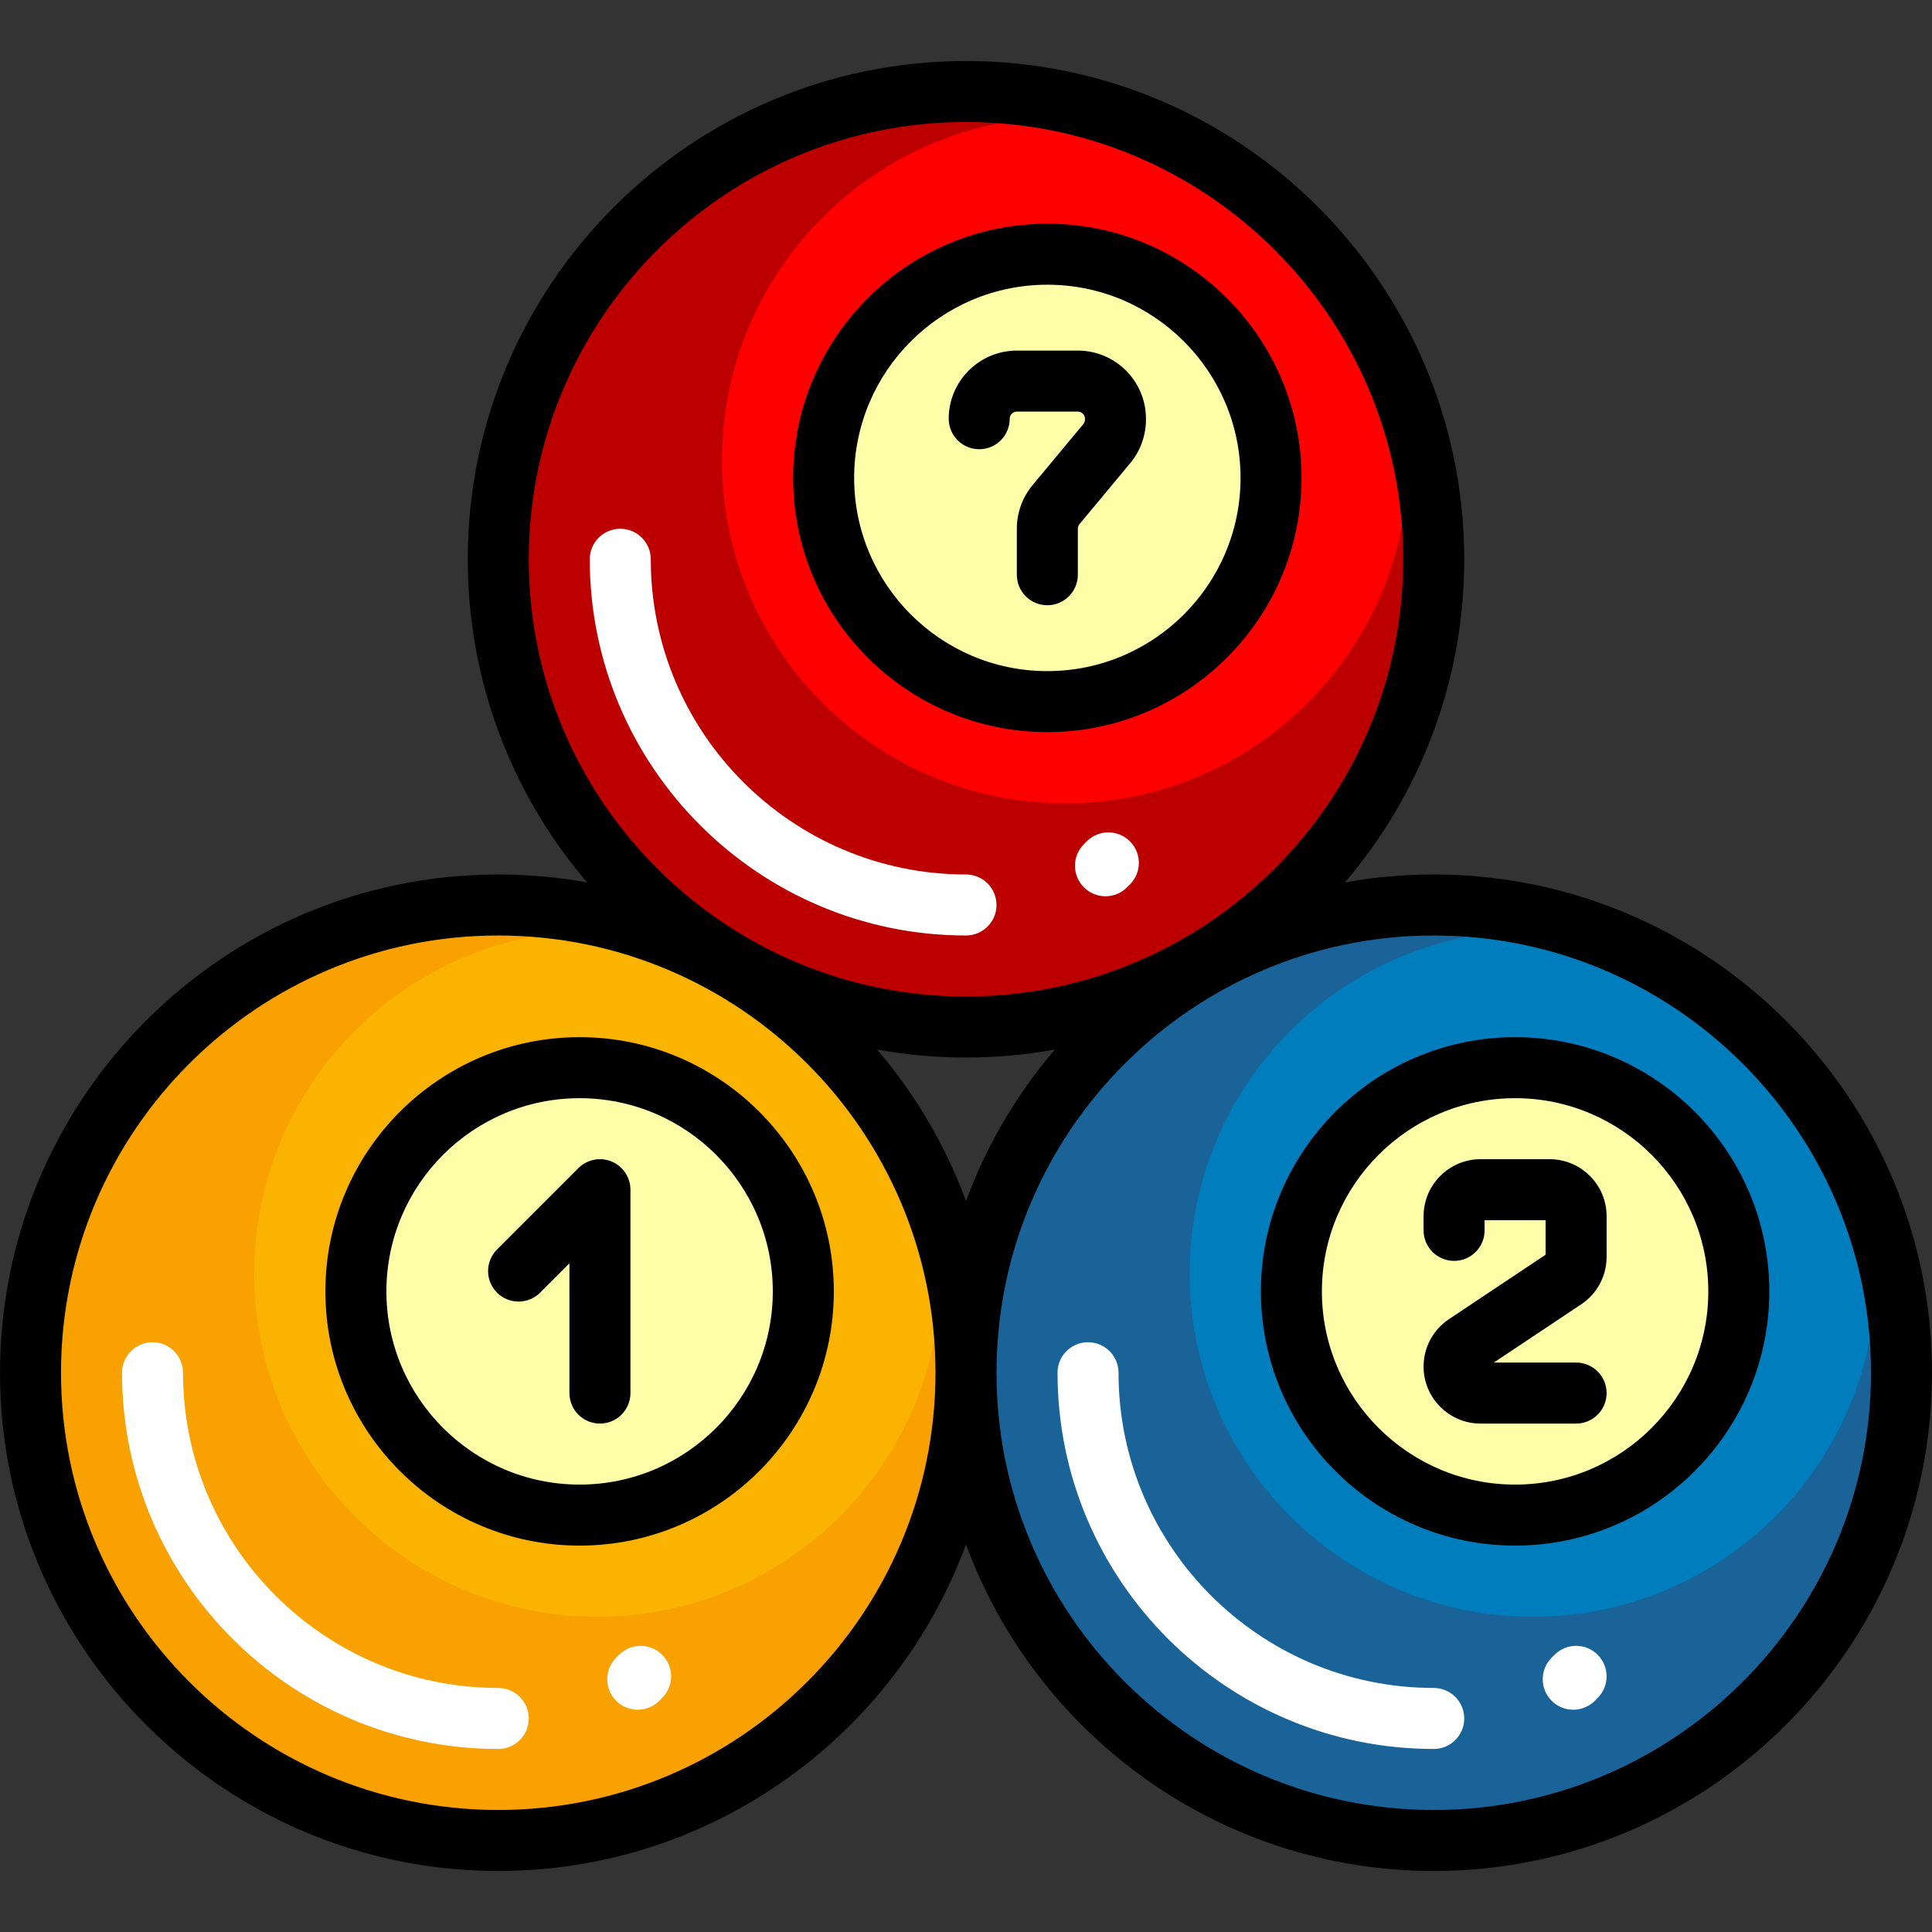
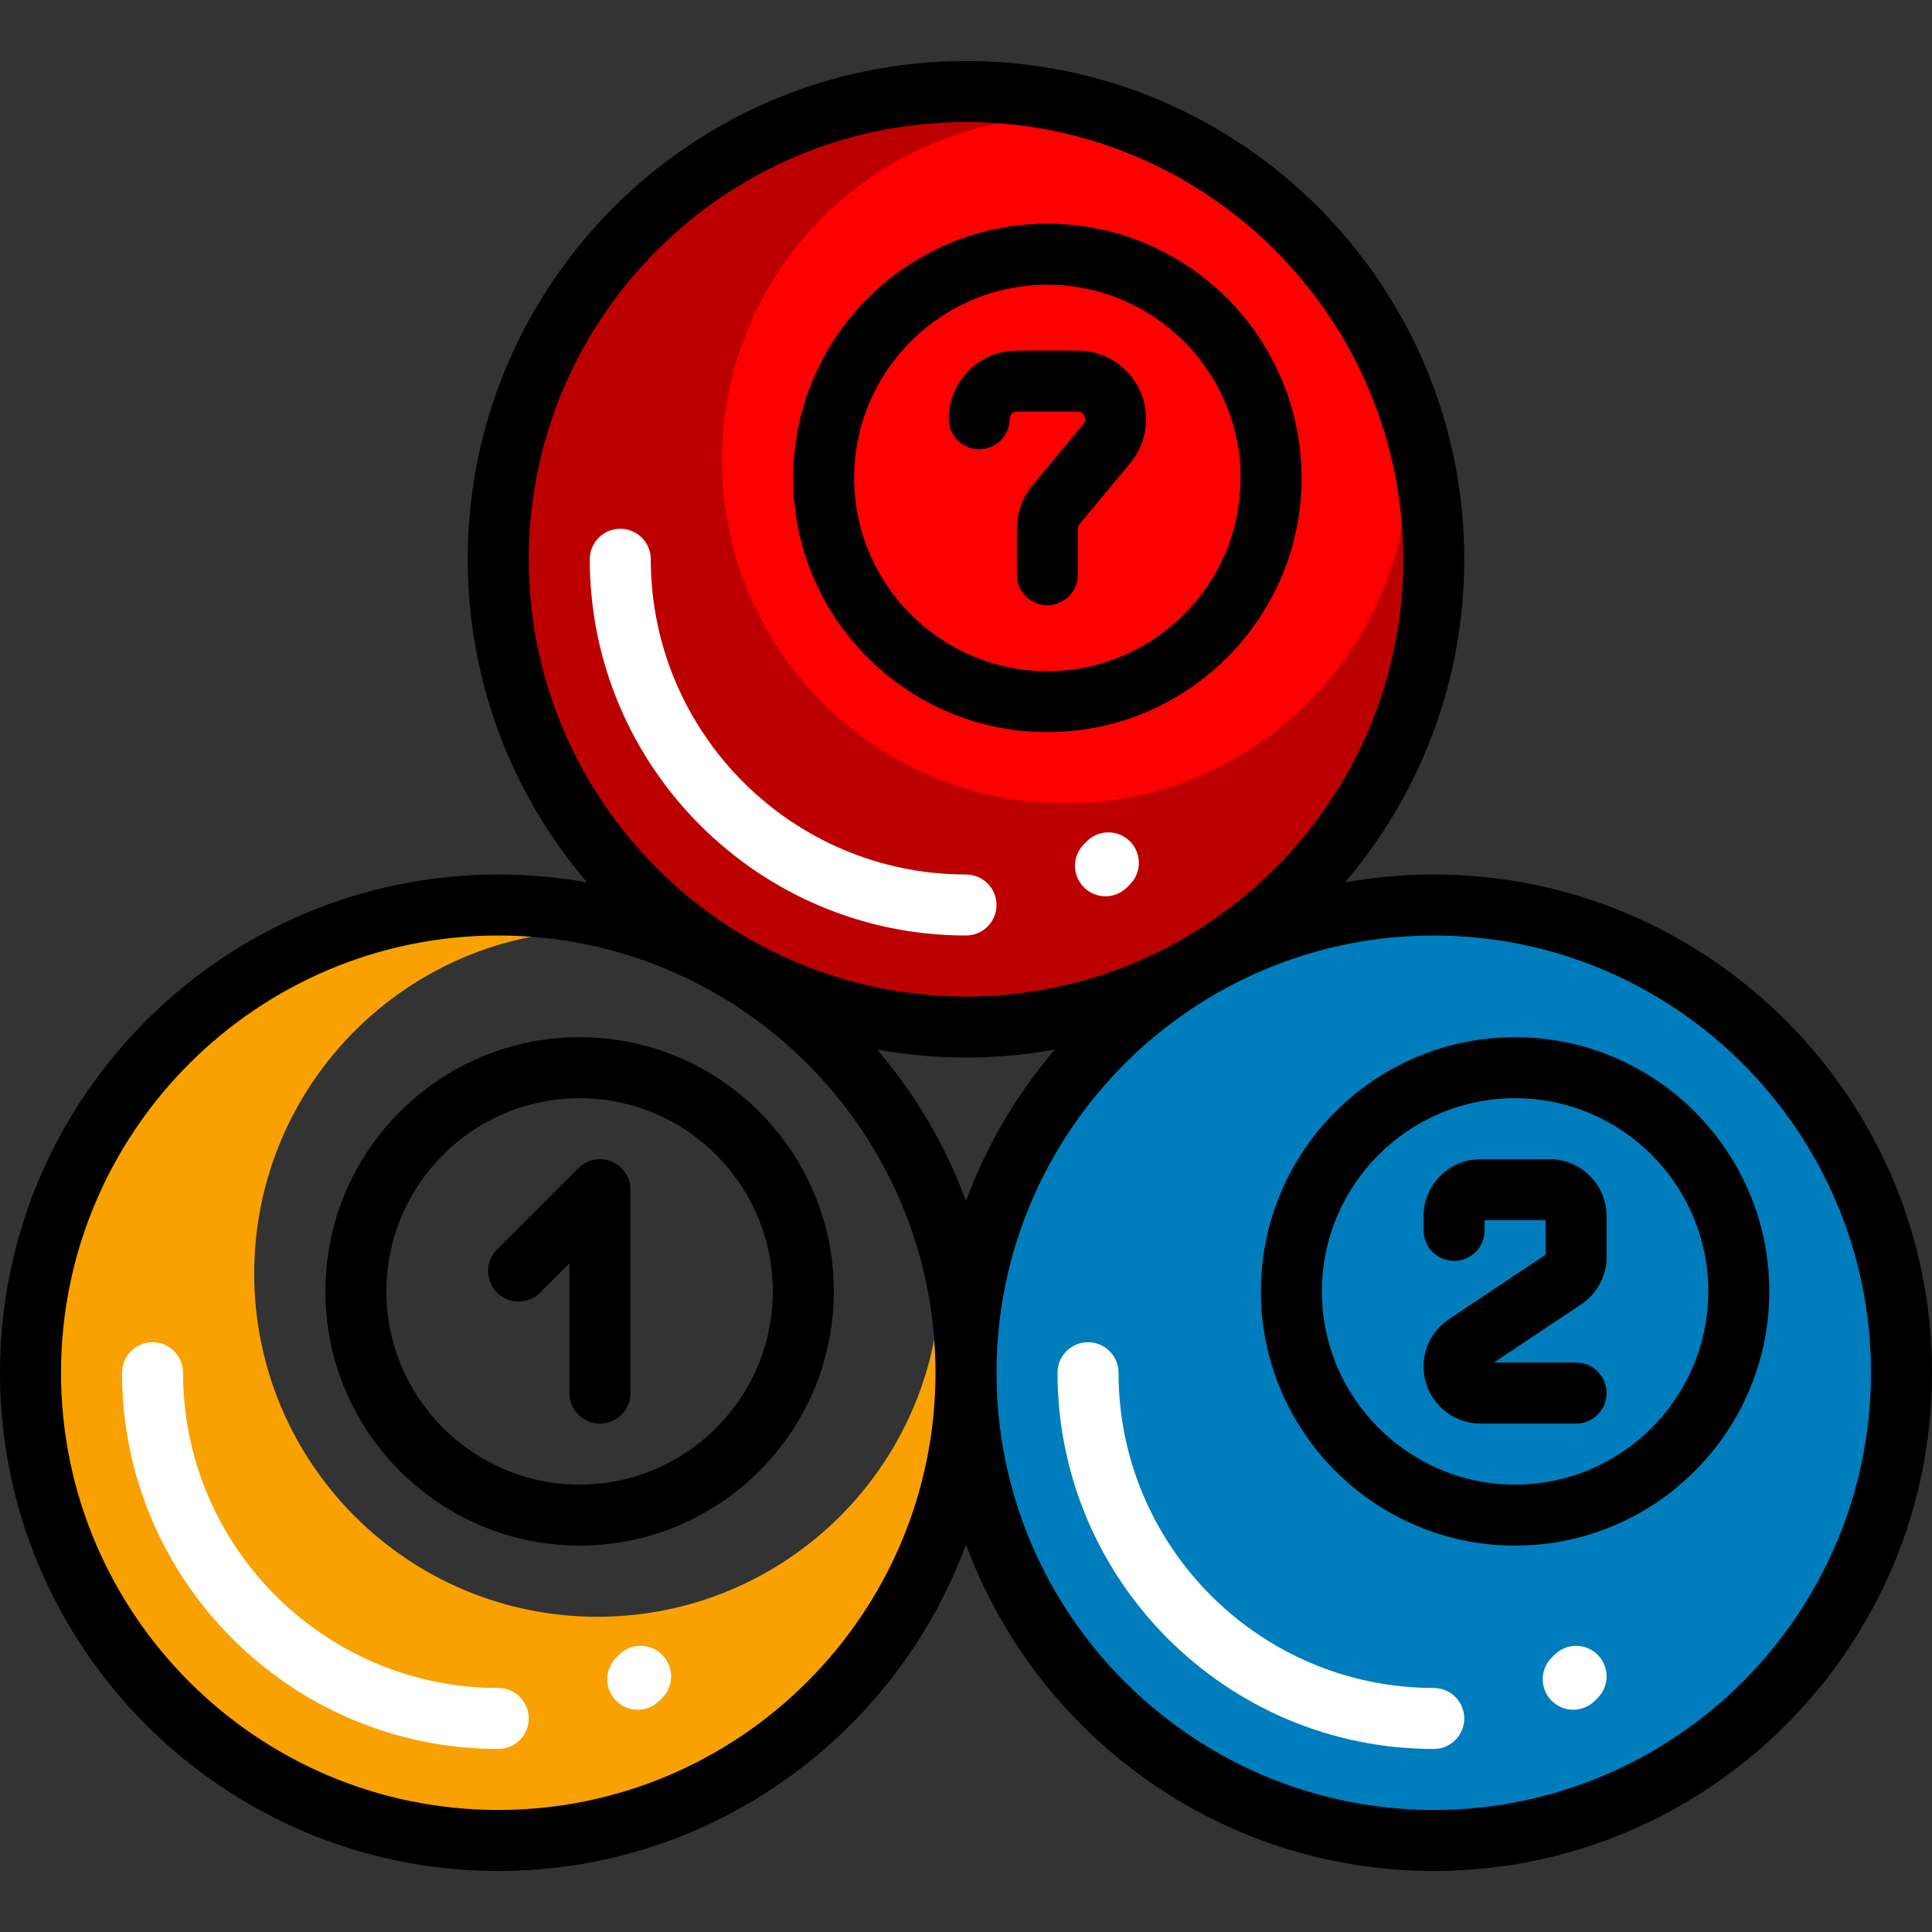
<svg xmlns="http://www.w3.org/2000/svg" version="1.1" id="Layer_1" x="0px" y="0px" viewBox="0 0 512 512" style="enable-background:new 0 0 512 512;" xml:space="preserve">
  <rect x="0" y="0" width="512" height="512" fill="#333333" stroke="none" />
  <path style="fill:#FF0000;" d="M256,272.168c-68.46,0-123.958-55.498-123.958-123.958S187.54,24.253,256,24.253  S379.958,79.75,379.958,148.211S324.46,272.168,256,272.168z" />
  <path style="fill:#007DBC;" d="M379.958,487.747C311.498,487.747,256,432.25,256,363.789s55.498-123.958,123.958-123.958  s123.958,55.498,123.958,123.958S448.418,487.747,379.958,487.747z" />
-   <path style="fill:#F9B300;" d="M132.042,487.747c-68.46,0-123.958-55.498-123.958-123.958s55.498-123.958,123.958-123.958  S256,295.329,256,363.789S200.502,487.747,132.042,487.747z" />
  <path style="fill:#F9A100;" d="M256,363.789c0,68.46-55.498,123.958-123.958,123.958S8.084,432.25,8.084,363.789  s55.498-123.958,123.958-123.958c16.438,0,32.123,3.207,46.478,9.018c-6.501-1.476-13.257-2.281-20.204-2.281  c-50.229,0-90.947,40.719-90.947,90.947s40.719,90.947,90.947,90.947s90.947-40.719,90.947-90.947  c0-6.947-0.805-13.703-2.281-20.204C252.793,331.666,256,347.352,256,363.789z" />
  <path style="fill:#BC0000;" d="M379.958,148.211c0,68.46-55.498,123.958-123.958,123.958s-123.958-55.498-123.958-123.958  S187.54,24.253,256,24.253c16.438,0,32.123,3.207,46.478,9.018c-6.501-1.476-13.257-2.281-20.204-2.281  c-50.229,0-90.947,40.719-90.947,90.947s40.719,90.947,90.947,90.947s90.947-40.719,90.947-90.947  c0-6.947-0.805-13.703-2.281-20.204C376.751,116.087,379.958,131.773,379.958,148.211z" />
-   <path style="fill:#1A6399;" d="M503.916,363.789c0,68.46-55.498,123.958-123.958,123.958S256,432.25,256,363.789  s55.498-123.958,123.958-123.958c16.438,0,32.123,3.207,46.478,9.018c-6.501-1.476-13.257-2.281-20.204-2.281  c-50.229,0-90.947,40.719-90.947,90.947s40.719,90.947,90.947,90.947s90.947-40.719,90.947-90.947  c0-6.947-0.805-13.703-2.281-20.204C500.709,331.666,503.916,347.352,503.916,363.789z" />
-   <path style="fill:#FFFFA9;" d="M153.6,401.516c-32.742,0-59.284-26.542-59.284-59.284s26.542-59.284,59.284-59.284  s59.284,26.542,59.284,59.284S186.342,401.516,153.6,401.516z M460.8,342.232c0-32.742-26.542-59.284-59.284-59.284  s-59.284,26.542-59.284,59.284s26.542,59.284,59.284,59.284S460.8,374.974,460.8,342.232z M336.842,126.653  c0-32.742-26.542-59.284-59.284-59.284s-59.284,26.542-59.284,59.284s26.542,59.284,59.284,59.284S336.842,159.395,336.842,126.653z  " />
  <path style="fill:#FFFFFF;" d="M140.126,455.41c0,4.465-3.62,8.084-8.084,8.084c-54.978,0-99.705-44.727-99.705-99.705  c0-4.465,3.62-8.084,8.084-8.084s8.084,3.62,8.084,8.084c0,46.063,37.474,83.537,83.537,83.537  C136.507,447.326,140.126,450.946,140.126,455.41z M164.052,438.534l-0.762,0.762c-3.157,3.157-3.157,8.276,0,11.432  c1.578,1.578,3.648,2.368,5.716,2.368c2.068,0,4.138-0.789,5.716-2.368l0.762-0.762c3.157-3.157,3.157-8.276,0-11.432  C172.328,435.378,167.208,435.378,164.052,438.534z M379.958,447.326c-46.062,0-83.537-37.474-83.537-83.537  c0-4.465-3.618-8.084-8.084-8.084s-8.084,3.62-8.084,8.084c0,54.978,44.727,99.705,99.705,99.705c4.466,0,8.084-3.62,8.084-8.084  C388.042,450.946,384.424,447.326,379.958,447.326z M423.401,438.534c-3.158-3.157-8.276-3.157-11.433,0l-0.762,0.762  c-3.157,3.157-3.157,8.276,0,11.432c1.579,1.578,3.649,2.368,5.717,2.368c2.068,0,4.138-0.789,5.717-2.368l0.762-0.762  C426.557,446.81,426.557,441.691,423.401,438.534z M256,231.747c-46.063,0-83.537-37.474-83.537-83.537  c0-4.465-3.62-8.084-8.084-8.084c-4.465,0-8.084,3.62-8.084,8.084c0,54.978,44.727,99.705,99.705,99.705  c4.466,0,8.084-3.62,8.084-8.084C264.084,235.367,260.466,231.747,256,231.747z M292.964,237.518c2.068,0,4.138-0.789,5.717-2.368  l0.762-0.762c3.157-3.157,3.157-8.276,0-11.432c-3.158-3.157-8.276-3.157-11.433,0l-0.762,0.762c-3.157,3.157-3.157,8.276,0,11.432  C288.826,236.728,290.896,237.518,292.964,237.518z" />
  <path d="M153.6,274.863c-37.146,0-67.368,30.221-67.368,67.368S116.454,409.6,153.6,409.6s67.368-30.221,67.368-67.368  S190.746,274.863,153.6,274.863z M153.6,393.432c-28.231,0-51.2-22.969-51.2-51.2s22.969-51.2,51.2-51.2s51.2,22.969,51.2,51.2  S181.831,393.432,153.6,393.432z M167.074,315.284v53.895c0,4.466-3.62,8.084-8.084,8.084c-4.465,0-8.084-3.618-8.084-8.084v-34.378  l-7.758,7.758c-3.157,3.156-8.276,3.156-11.432,0c-3.157-3.158-3.157-8.276,0-11.433l21.558-21.558  c2.313-2.313,5.792-3.002,8.81-1.752C165.104,309.066,167.074,312.015,167.074,315.284z M379.958,231.747  c-8.034,0-15.9,0.723-23.542,2.104c19.708-23.073,31.626-52.989,31.626-85.641c0-72.809-59.234-132.042-132.042-132.042  S123.958,75.402,123.958,148.211c0,32.652,11.918,62.567,31.627,85.641c-7.642-1.381-15.509-2.104-23.542-2.104  C59.234,231.747,0,290.981,0,363.789s59.234,132.042,132.042,132.042c56.823,0,105.376-36.08,123.958-86.533  c18.582,50.454,67.135,86.533,123.958,86.533c72.809,0,132.042-59.234,132.042-132.042S452.766,231.747,379.958,231.747z   M256,32.337c63.893,0,115.874,51.981,115.874,115.874S319.893,264.084,256,264.084s-115.874-51.981-115.874-115.874  S192.107,32.337,256,32.337z M279.542,278.149c-10.059,11.777-18.092,25.335-23.542,40.132  c-5.45-14.798-13.482-28.356-23.542-40.132c7.641,1.381,15.509,2.104,23.542,2.104S271.9,279.529,279.542,278.149z M132.042,479.663  c-63.893,0-115.874-51.981-115.874-115.874s51.98-115.874,115.874-115.874s115.874,51.981,115.874,115.874  S195.935,479.663,132.042,479.663z M379.958,479.663c-63.893,0-115.874-51.981-115.874-115.874s51.98-115.874,115.874-115.874  s115.874,51.981,115.874,115.874S443.851,479.663,379.958,479.663z M401.516,274.863c-37.146,0-67.368,30.221-67.368,67.368  s30.222,67.368,67.368,67.368s67.368-30.221,67.368-67.368S438.662,274.863,401.516,274.863z M401.516,393.432  c-28.231,0-51.2-22.969-51.2-51.2s22.969-51.2,51.2-51.2c28.231,0,51.2,22.969,51.2,51.2S429.747,393.432,401.516,393.432z   M425.768,322.306v10.78c0,5.062-2.515,9.761-6.726,12.568l-23.163,15.441h21.805c4.465,0,8.084,3.618,8.084,8.084  s-3.62,8.084-8.084,8.084h-25.315c-8.329,0-15.106-6.776-15.106-15.106c0-5.062,2.515-9.761,6.726-12.568l25.611-17.073v-9.148  h-16.168v2.695c0,4.466-3.62,8.084-8.084,8.084s-8.084-3.618-8.084-8.084v-3.758c0-8.33,6.777-15.106,15.106-15.106h18.295  C418.992,307.2,425.768,313.976,425.768,322.306z M277.558,194.021c37.146,0,67.368-30.221,67.368-67.368  s-30.222-67.368-67.368-67.368s-67.368,30.221-67.368,67.368S240.411,194.021,277.558,194.021z M277.558,75.453  c28.231,0,51.2,22.969,51.2,51.2s-22.969,51.2-51.2,51.2s-51.2-22.969-51.2-51.2S249.327,75.453,277.558,75.453z M251.419,110.968  c0-9.957,8.101-18.058,18.058-18.058h16.161c9.958,0,18.058,8.101,18.058,18.058v0.224c0,4.21-1.483,8.313-4.177,11.55  l-13.441,16.157c-0.282,0.338-0.438,0.769-0.438,1.208v12.203c0,4.466-3.62,8.084-8.084,8.084c-4.465,0-8.084-3.618-8.084-8.084  v-12.203c0-4.21,1.483-8.313,4.177-11.55l13.441-16.157c0.282-0.338,0.438-0.769,0.438-1.208v-0.224c0-1.042-0.848-1.89-1.89-1.89  h-16.161c-1.042,0-1.89,0.847-1.89,1.89c0,4.466-3.62,8.084-8.084,8.084S251.419,115.434,251.419,110.968z" />
  <g>
</g>
  <g>
</g>
  <g>
</g>
  <g>
</g>
  <g>
</g>
  <g>
</g>
  <g>
</g>
  <g>
</g>
  <g>
</g>
  <g>
</g>
  <g>
</g>
  <g>
</g>
  <g>
</g>
  <g>
</g>
  <g>
</g>
</svg>